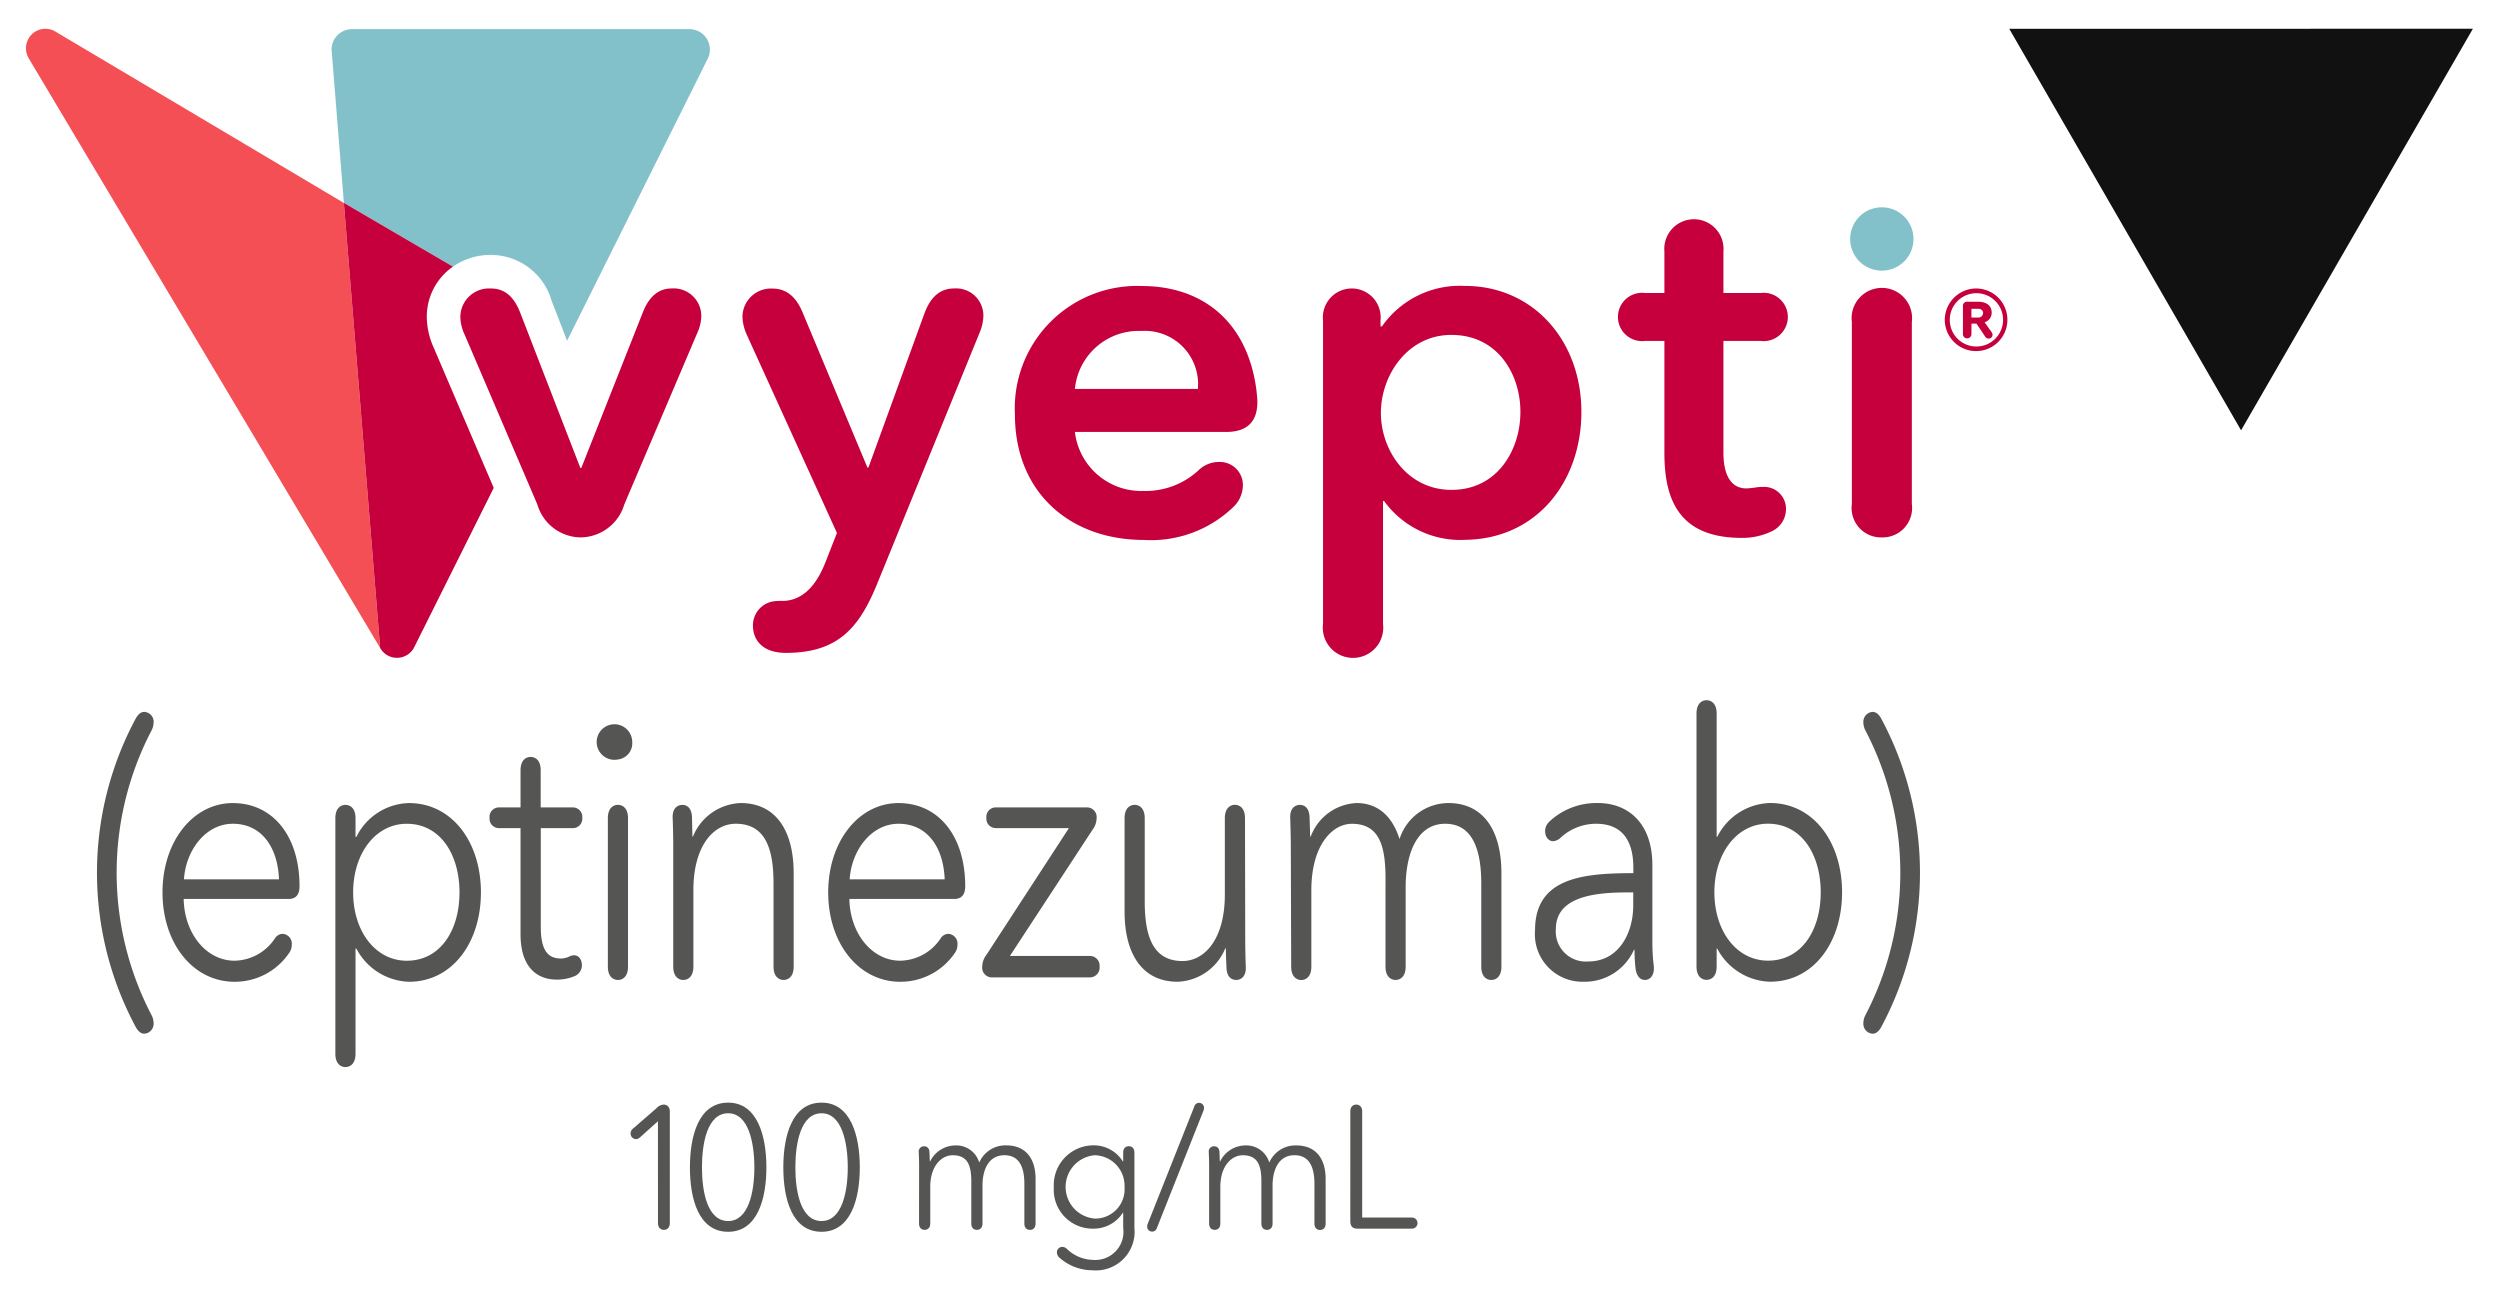
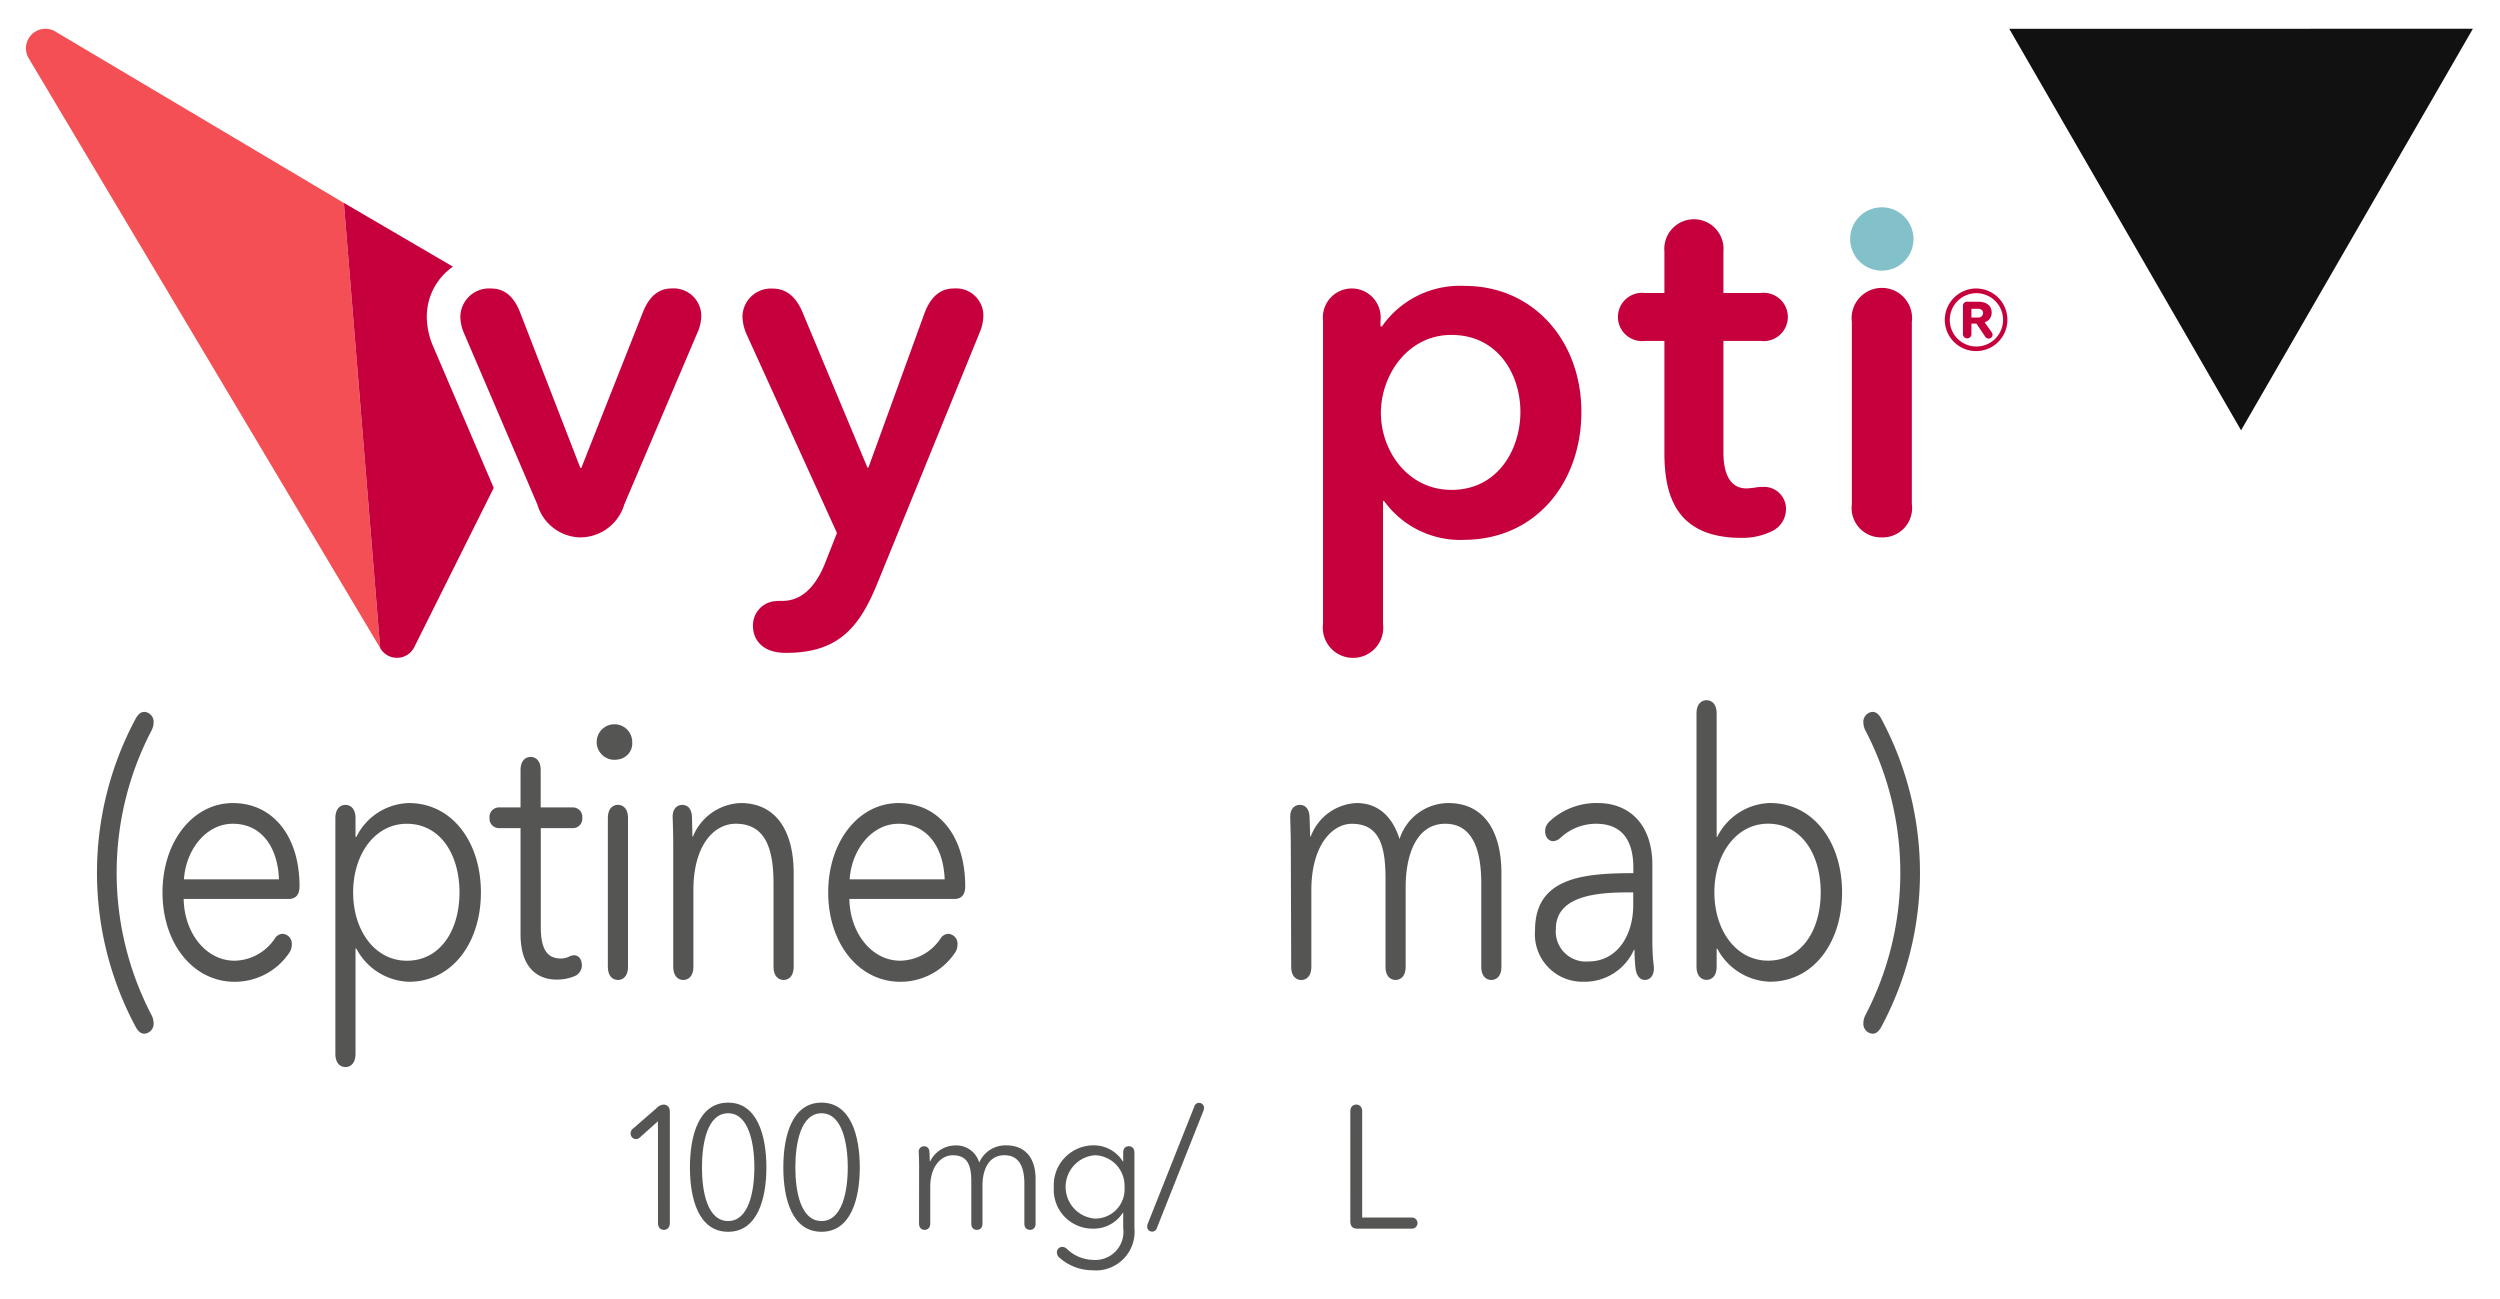
<svg xmlns="http://www.w3.org/2000/svg" width="173.667" height="90.244" viewBox="0 0 173.667 90.244">
  <defs>
    <clipPath id="clip-path">
      <rect id="Rectangle_2373" data-name="Rectangle 2373" width="173.667" height="90.244" transform="translate(-1.803 -2)" fill="none" />
    </clipPath>
  </defs>
  <g id="Group_1964" data-name="Group 1964" transform="translate(1.803 2)">
    <g id="Group_1963" data-name="Group 1963" clip-path="url(#clip-path)">
      <path id="Path_7929" data-name="Path 7929" d="M91.922,161.324l-1.236,1.109a.434.434,0,0,1-.286.133.388.388,0,0,1-.378-.41.436.436,0,0,1,.172-.325l1.626-1.411a.728.728,0,0,1,.492-.253c.149,0,.435.072.435.506v7.715c0,.41-.275.482-.412.482s-.412-.072-.412-.482Z" transform="translate(-48.019 -85.435)" fill="#555554" />
      <path id="Path_7930" data-name="Path 7930" d="M101.51,168.851c-2.038,0-2.656-2.254-2.656-4.472s.618-4.5,2.656-4.5c2.015,0,2.656,2.278,2.656,4.5s-.641,4.472-2.656,4.472m0-8.233c-1.442,0-1.82,2.061-1.82,3.761s.378,3.725,1.82,3.725c1.42,0,1.82-2.025,1.82-3.725s-.4-3.761-1.82-3.761" transform="translate(-52.73 -85.283)" fill="#555554" />
      <path id="Path_7931" data-name="Path 7931" d="M115.414,168.851c-2.038,0-2.656-2.254-2.656-4.472s.618-4.5,2.656-4.5c2.015,0,2.656,2.278,2.656,4.5s-.641,4.472-2.656,4.472m0-8.233c-1.442,0-1.82,2.061-1.82,3.761s.378,3.725,1.82,3.725c1.42,0,1.82-2.025,1.82-3.725s-.4-3.761-1.82-3.761" transform="translate(-60.146 -85.283)" fill="#555554" />
      <path id="Path_7932" data-name="Path 7932" d="M132.947,167.624c0-.217-.011-.579-.023-.9a.362.362,0,0,1,.366-.422c.126,0,.366.048.378.422l.023.627h.023a1.969,1.969,0,0,1,1.763-1.109,1.657,1.657,0,0,1,1.648,1.193A1.974,1.974,0,0,1,139,166.238c1.362,0,2.038.928,2.038,2.326v3.1c0,.385-.263.446-.389.446s-.39-.061-.39-.446V168.9c0-1.181-.377-1.977-1.385-1.977-1.122,0-1.523,1.049-1.523,2.1v2.64c0,.385-.263.446-.389.446s-.389-.061-.389-.446v-2.93c0-1.1-.252-1.808-1.294-1.808-.744,0-1.557.7-1.557,2.206v2.531c0,.385-.264.446-.39.446s-.389-.061-.389-.446Z" transform="translate(-70.903 -88.673)" fill="#555554" />
      <path id="Path_7933" data-name="Path 7933" d="M153.236,173.688a.384.384,0,0,1,.377-.4.468.468,0,0,1,.321.145,2.7,2.7,0,0,0,1.809.76,1.955,1.955,0,0,0,2.1-2.218v-1.061h-.023a2.4,2.4,0,0,1-2.026,1.109,2.7,2.7,0,0,1-2.771-2.869,2.764,2.764,0,0,1,2.771-2.918,2.372,2.372,0,0,1,2.026,1.121h.023v-.615c0-.385.263-.446.389-.446s.39.061.39.446v5.232a2.685,2.685,0,0,1-2.908,2.941,3.448,3.448,0,0,1-2.29-.867.478.478,0,0,1-.183-.362m2.633-2.362a2.039,2.039,0,0,0,2.061-2.194,2.119,2.119,0,0,0-2.061-2.206,2.207,2.207,0,0,0,0,4.4" transform="translate(-81.621 -88.673)" fill="#555554" />
      <path id="Path_7934" data-name="Path 7934" d="M170.2,160.161a.339.339,0,0,1,.309-.253.348.348,0,0,1,.367.35.625.625,0,0,1-.035.181L167.6,168.6a.339.339,0,0,1-.309.253.347.347,0,0,1-.366-.349.622.622,0,0,1,.034-.181Z" transform="translate(-89.038 -85.296)" fill="#555554" />
-       <path id="Path_7935" data-name="Path 7935" d="M176.125,167.624c0-.217-.011-.579-.023-.9a.362.362,0,0,1,.366-.422c.126,0,.366.048.378.422l.023.627h.023a1.968,1.968,0,0,1,1.763-1.109,1.657,1.657,0,0,1,1.649,1.193,1.974,1.974,0,0,1,1.878-1.193c1.362,0,2.038.928,2.038,2.326v3.1c0,.385-.263.446-.389.446s-.389-.061-.389-.446V168.9c0-1.181-.378-1.977-1.385-1.977-1.122,0-1.523,1.049-1.523,2.1v2.64c0,.385-.263.446-.389.446s-.389-.061-.389-.446v-2.93c0-1.1-.252-1.808-1.294-1.808-.744,0-1.557.7-1.557,2.206v2.531c0,.385-.263.446-.389.446s-.389-.061-.389-.446Z" transform="translate(-93.935 -88.673)" fill="#555554" />
      <path id="Path_7936" data-name="Path 7936" d="M197.176,160.648c0-.41.275-.482.412-.482s.412.073.412.482v7.365h3.457a.386.386,0,1,1,0,.772h-3.79c-.332,0-.492-.169-.492-.518Z" transform="translate(-105.176 -85.434)" fill="#555554" />
      <path id="Path_7937" data-name="Path 7937" d="M13.285,102.129c.207-.353.414-.429.58-.429a.688.688,0,0,1,.641.757,1.262,1.262,0,0,1-.166.58,21.377,21.377,0,0,0,0,19.681,1.262,1.262,0,0,1,.166.58.688.688,0,0,1-.641.757c-.166,0-.373-.076-.58-.429a22.666,22.666,0,0,1,0-21.5" transform="translate(-5.64 -54.248)" fill="#555554" />
      <path id="Path_7938" data-name="Path 7938" d="M21.8,121.935c.041,2.372,1.552,4.29,3.538,4.29a3.432,3.432,0,0,0,2.793-1.539.666.666,0,0,1,.538-.328.683.683,0,0,1,.641.757.985.985,0,0,1-.207.606,4.551,4.551,0,0,1-3.766,1.968c-2.876,0-5.007-2.649-5.007-6.207s2.131-6.207,4.883-6.207c2.793,0,4.635,2.3,4.635,5.778,0,.58-.248.883-.766.883Zm6.621-1.362c-.083-2.221-1.2-3.861-3.207-3.861-1.883,0-3.269,1.842-3.394,3.861Z" transform="translate(-10.844 -61.488)" fill="#555554" />
      <path id="Path_7939" data-name="Path 7939" d="M51.162,127.688a4.274,4.274,0,0,1-3.642-2.3h-.062v7.292c0,.808-.476.934-.7.934s-.7-.126-.7-.934V116.334c0-.807.476-.934.7-.934s.7.126.7.934v1.287h.062a4.181,4.181,0,0,1,3.642-2.346c3.021,0,5.007,2.725,5.007,6.207s-1.986,6.207-5.007,6.207m-.145-10.976c-2.172,0-3.724,2.069-3.724,4.769s1.552,4.744,3.724,4.744c2.339,0,3.663-2.12,3.663-4.744s-1.324-4.769-3.663-4.769" transform="translate(-24.564 -61.488)" fill="#555554" />
      <path id="Path_7940" data-name="Path 7940" d="M73.657,123.872c-1.034,0-2.483-.555-2.483-3.154v-7.367H69.685a.651.651,0,0,1-.663-.707.658.658,0,0,1,.663-.732h1.489v-2.574c0-.808.476-.934.7-.934s.7.126.7.934v2.574H74.8a.658.658,0,0,1,.662.732.65.65,0,0,1-.662.707H72.581v6.888c0,1.716.58,2.17,1.407,2.17a1.381,1.381,0,0,0,.6-.151.776.776,0,0,1,.29-.076c.331,0,.559.278.559.706a.823.823,0,0,1-.476.732,3.128,3.128,0,0,1-1.3.252" transform="translate(-36.817 -57.824)" fill="#555554" />
      <path id="Path_7941" data-name="Path 7941" d="M87,106.015a1.235,1.235,0,1,1,.993-1.211A1.13,1.13,0,0,1,87,106.015m0,15.316c-.227,0-.7-.126-.7-.934V110.1c0-.807.476-.934.7-.934s.7.126.7.934V120.4c0,.808-.476.934-.7.934" transform="translate(-45.877 -55.257)" fill="#555554" />
      <path id="Path_7942" data-name="Path 7942" d="M97.637,117.594h.041a3.724,3.724,0,0,1,3.311-2.321c2.462,0,3.683,1.943,3.683,4.87v6.485c0,.807-.476.934-.7.934s-.7-.126-.7-.934V120.85c0-2.473-.6-4.139-2.628-4.139-1.49,0-2.938,1.464-2.938,4.618v5.3c0,.807-.476.934-.7.934s-.7-.126-.7-.934v-8.453c0-.454-.021-1.488-.041-1.892-.021-.757.455-.883.662-.883.228,0,.662.1.683.883Z" transform="translate(-51.341 -61.488)" fill="#555554" />
      <path id="Path_7943" data-name="Path 7943" d="M120.913,121.935c.041,2.372,1.552,4.29,3.538,4.29a3.432,3.432,0,0,0,2.793-1.539.666.666,0,0,1,.538-.328.683.683,0,0,1,.641.757.985.985,0,0,1-.207.606,4.551,4.551,0,0,1-3.766,1.968c-2.876,0-5.007-2.649-5.007-6.207s2.131-6.207,4.883-6.207c2.793,0,4.635,2.3,4.635,5.778,0,.58-.248.883-.766.883Zm6.621-1.362c-.083-2.221-1.2-3.861-3.207-3.861-1.883,0-3.269,1.842-3.394,3.861Z" transform="translate(-63.713 -61.488)" fill="#555554" />
-       <path id="Path_7944" data-name="Path 7944" d="M143.034,127.731a.676.676,0,0,1-.662-.757,1.375,1.375,0,0,1,.29-.808l5.732-8.806h-5.07a.658.658,0,0,1-.662-.732.651.651,0,0,1,.662-.707h6.332a.676.676,0,0,1,.662.757,1.374,1.374,0,0,1-.29.807l-5.732,8.756h5.545a.672.672,0,0,1,.683.732.68.68,0,0,1-.683.757Z" transform="translate(-75.943 -61.834)" fill="#555554" />
-       <path id="Path_7945" data-name="Path 7945" d="M171.948,124.93c0,.454.021,1.489.041,1.893.021.757-.455.883-.662.883-.227,0-.662-.1-.683-.883-.021-.48-.041-.984-.041-1.313h-.042a3.724,3.724,0,0,1-3.311,2.321c-2.462,0-3.683-1.942-3.683-4.87v-6.485c0-.808.476-.934.7-.934s.7.126.7.934v5.778c0,2.472.6,4.138,2.627,4.138,1.49,0,2.938-1.464,2.938-4.618v-5.3c0-.808.476-.934.7-.934s.7.126.7.934Z" transform="translate(-87.249 -61.632)" fill="#555554" />
      <path id="Path_7946" data-name="Path 7946" d="M188.266,118.175c0-.454-.021-1.211-.041-1.892-.021-.757.455-.883.662-.883.228,0,.662.1.683.883l.042,1.312h.041a3.558,3.558,0,0,1,3.187-2.321c1.055,0,2.338.479,2.98,2.5a3.576,3.576,0,0,1,3.394-2.5c2.462,0,3.683,1.943,3.683,4.87v6.485c0,.807-.475.934-.7.934s-.7-.126-.7-.934v-5.779c0-2.472-.683-4.138-2.5-4.138-2.028,0-2.752,2.2-2.752,4.391v5.526c0,.807-.476.934-.7.934s-.7-.126-.7-.934V120.5c0-2.3-.455-3.785-2.338-3.785-1.345,0-2.814,1.464-2.814,4.618v5.3c0,.807-.476.934-.7.934s-.7-.126-.7-.934Z" transform="translate(-100.401 -61.488)" fill="#555554" />
      <path id="Path_7947" data-name="Path 7947" d="M232.893,126.274c.02.2.042.378.042.48,0,.53-.29.807-.621.807-.228,0-.579-.126-.662-.858a11.49,11.49,0,0,1-.063-1.236h-.041a3.748,3.748,0,0,1-3.518,2.22,3.3,3.3,0,0,1-3.352-3.583c0-3.633,3.29-3.961,6.828-3.961v-.378c0-2.044-.91-3.053-2.586-3.053a3.626,3.626,0,0,0-2.483.984.83.83,0,0,1-.5.227c-.31,0-.559-.278-.559-.706a.9.9,0,0,1,.269-.631,4.765,4.765,0,0,1,3.414-1.312c2.09,0,3.766,1.413,3.766,4.289v5.173c0,.681.021,1.085.062,1.539m-1.8-4.794c-2.3,0-4.966.3-4.966,2.549a2.087,2.087,0,0,0,2.276,2.246c1.987,0,3.1-1.817,3.1-3.911v-.883Z" transform="translate(-119.846 -61.488)" fill="#555554" />
      <path id="Path_7948" data-name="Path 7948" d="M248.714,100.9c0-.808.476-.934.7-.934s.7.126.7.934v8.554h.042a4.234,4.234,0,0,1,3.663-2.346c3.021,0,5.007,2.725,5.007,6.207s-1.986,6.207-5.007,6.207a4.28,4.28,0,0,1-3.663-2.3h-.042v1.236c0,.808-.476.934-.7.934s-.7-.126-.7-.934Zm4.966,7.645c-2.172,0-3.724,2.069-3.724,4.769s1.552,4.744,3.724,4.744c2.338,0,3.662-2.12,3.662-4.744s-1.324-4.769-3.662-4.769" transform="translate(-132.666 -53.325)" fill="#555554" />
      <path id="Path_7949" data-name="Path 7949" d="M274.778,123.627c-.207.353-.414.429-.579.429a.688.688,0,0,1-.641-.757,1.263,1.263,0,0,1,.166-.58,21.377,21.377,0,0,0,0-19.681,1.263,1.263,0,0,1-.166-.58.688.688,0,0,1,.641-.757c.166,0,.373.076.579.429a22.666,22.666,0,0,1,0,21.5" transform="translate(-145.918 -54.248)" fill="#555554" />
      <path id="Path_7950" data-name="Path 7950" d="M73.044,55.955a3.175,3.175,0,0,1-3.021-2.292l-5.07-11.84a2.983,2.983,0,0,1-.278-1.18,1.992,1.992,0,0,1,2.118-1.979c.66,0,1.493.243,2.048,1.7L73.01,51.128h.069l4.271-10.8c.555-1.424,1.389-1.667,2.014-1.667a1.919,1.919,0,0,1,2.049,1.91,2.972,2.972,0,0,1-.278,1.18l-5.07,11.91a3.2,3.2,0,0,1-3.021,2.292" transform="translate(-34.499 -20.623)" fill="#c6003d" />
      <path id="Path_7951" data-name="Path 7951" d="M116.017,59.22c-1.25,3.056-2.743,4.757-6.319,4.757-1.771,0-2.292-1.041-2.292-1.875a1.686,1.686,0,0,1,1.389-1.7,3.805,3.805,0,0,1,.66-.035c1.111,0,2.187-.695,2.952-2.6l.833-2.118-6.285-13.819a3.259,3.259,0,0,1-.278-1.215,1.976,1.976,0,0,1,2.083-1.944c.729,0,1.528.312,2.083,1.632l4.514,10.8h.07L119.316,40.4c.521-1.424,1.354-1.736,2.048-1.736a1.892,1.892,0,0,1,2.049,1.875,3.152,3.152,0,0,1-.243,1.146Z" transform="translate(-56.903 -20.624)" fill="#c6003d" />
-       <path id="Path_7952" data-name="Path 7952" d="M151.4,48.43a4.638,4.638,0,0,0,4.757,4.1,5.423,5.423,0,0,0,3.82-1.424,2.03,2.03,0,0,1,1.424-.59,1.6,1.6,0,0,1,1.667,1.667,2.118,2.118,0,0,1-.695,1.493,8.23,8.23,0,0,1-6.18,2.257c-5.139,0-8.959-3.3-8.959-8.715a8.5,8.5,0,0,1,8.819-8.924c4.028,0,7.292,2.292,7.952,7.187.035.348.07.591.07.868,0,1.458-.8,2.083-2.188,2.083Zm8.542-2.986a3.7,3.7,0,0,0-3.924-4.028,4.449,4.449,0,0,0-4.618,4.028Z" transform="translate(-78.533 -20.425)" fill="#c6003d" />
      <path id="Path_7953" data-name="Path 7953" d="M275.993,28.779a2.2,2.2,0,1,1-2.2-2.2,2.2,2.2,0,0,1,2.2,2.2" transform="translate(-144.872 -14.178)" fill="#83c1ca" />
      <path id="Path_7954" data-name="Path 7954" d="M202.868,55.93a6.529,6.529,0,0,1-5.521-2.708h-.069v8.542a2.1,2.1,0,1,1-4.167,0V40.687a2.008,2.008,0,1,1,3.993,0V41.1h.1a6.6,6.6,0,0,1,5.763-2.813c4.757,0,8.091,3.82,8.091,8.75,0,4.861-3.125,8.889-8.195,8.889m-.833-14.236c-3.055,0-4.9,2.813-4.9,5.417s1.841,5.348,4.9,5.348c3.23,0,4.792-2.813,4.792-5.417s-1.563-5.347-4.792-5.347" transform="translate(-103.007 -20.425)" fill="#c6003d" />
      <path id="Path_7955" data-name="Path 7955" d="M245.626,50.472c-4.41,0-5.382-2.709-5.382-5.9V36.791H238.89a1.678,1.678,0,1,1,0-3.333h1.354V30.576a2.058,2.058,0,1,1,4.1,0v2.882h2.6a1.678,1.678,0,1,1,0,3.333h-2.6v7.744c0,1.632.556,2.5,1.6,2.5a5.391,5.391,0,0,0,.66-.07,3.03,3.03,0,0,1,.486-.035,1.521,1.521,0,0,1,1.6,1.563,1.7,1.7,0,0,1-1.007,1.528,4.692,4.692,0,0,1-2.049.451" transform="translate(-126.426 -15.106)" fill="#c6003d" />
      <path id="Path_7956" data-name="Path 7956" d="M273.927,55.955a2.045,2.045,0,0,1-2.083-2.326V40.989a2.1,2.1,0,1,1,4.166,0V53.628a2.044,2.044,0,0,1-2.083,2.326" transform="translate(-145.004 -20.623)" fill="#c6003d" />
      <path id="Path_7957" data-name="Path 7957" d="M22.085,12.1,1.967.147A1.355,1.355,0,0,0,.194,2.055L24.606,43.016v0Z" transform="translate(0 -0.001)" fill="#f44f54" />
-       <path id="Path_7958" data-name="Path 7958" d="M56.566,15.736a4.4,4.4,0,0,1,4.225,3.2l1.07,2.763L71.613,2.141A1.419,1.419,0,0,0,70.363.053H46.918A1.418,1.418,0,0,0,45.5,1.471l.855,10.654,7.574,4.428a4.565,4.565,0,0,1,2.637-.817" transform="translate(-24.27 -0.028)" fill="#83c1ca" />
      <path id="Path_7959" data-name="Path 7959" d="M53.559,35.947a5.269,5.269,0,0,1-.466-2.1,4.236,4.236,0,0,1,1.814-3.495l-7.574-4.428,2.522,30.921a1.341,1.341,0,0,0,2.349-.025l5.539-11.1Z" transform="translate(-25.248 -13.829)" fill="#c6003d" />
      <path id="Path_7960" data-name="Path 7960" d="M287.886,38.663a2.175,2.175,0,1,1-2.208,2.189,2.187,2.187,0,0,1,2.208-2.189m0,4.03a1.851,1.851,0,1,0-1.861-1.842,1.841,1.841,0,0,0,1.861,1.842m1.032-1.013a.337.337,0,0,1,.077.193.264.264,0,0,1-.27.27.3.3,0,0,1-.26-.164l-.588-.878h-.348v.7a.3.3,0,0,1-.289.328.293.293,0,0,1-.3-.328v-1.89a.287.287,0,0,1,.328-.328H288c.453,0,.936.183.936.771a.686.686,0,0,1-.492.656Zm-.936-1a.32.32,0,0,0,.357-.318c0-.193-.164-.289-.357-.289h-.454v.608Z" transform="translate(-152.383 -20.623)" fill="#c6003d" />
      <path id="Path_7961" data-name="Path 7961" d="M295.3,26.581V26.6l16.093,27.872L327.485,26.6v-.023Z" transform="translate(-157.516 -26.58)" fill="#111" />
    </g>
  </g>
</svg>